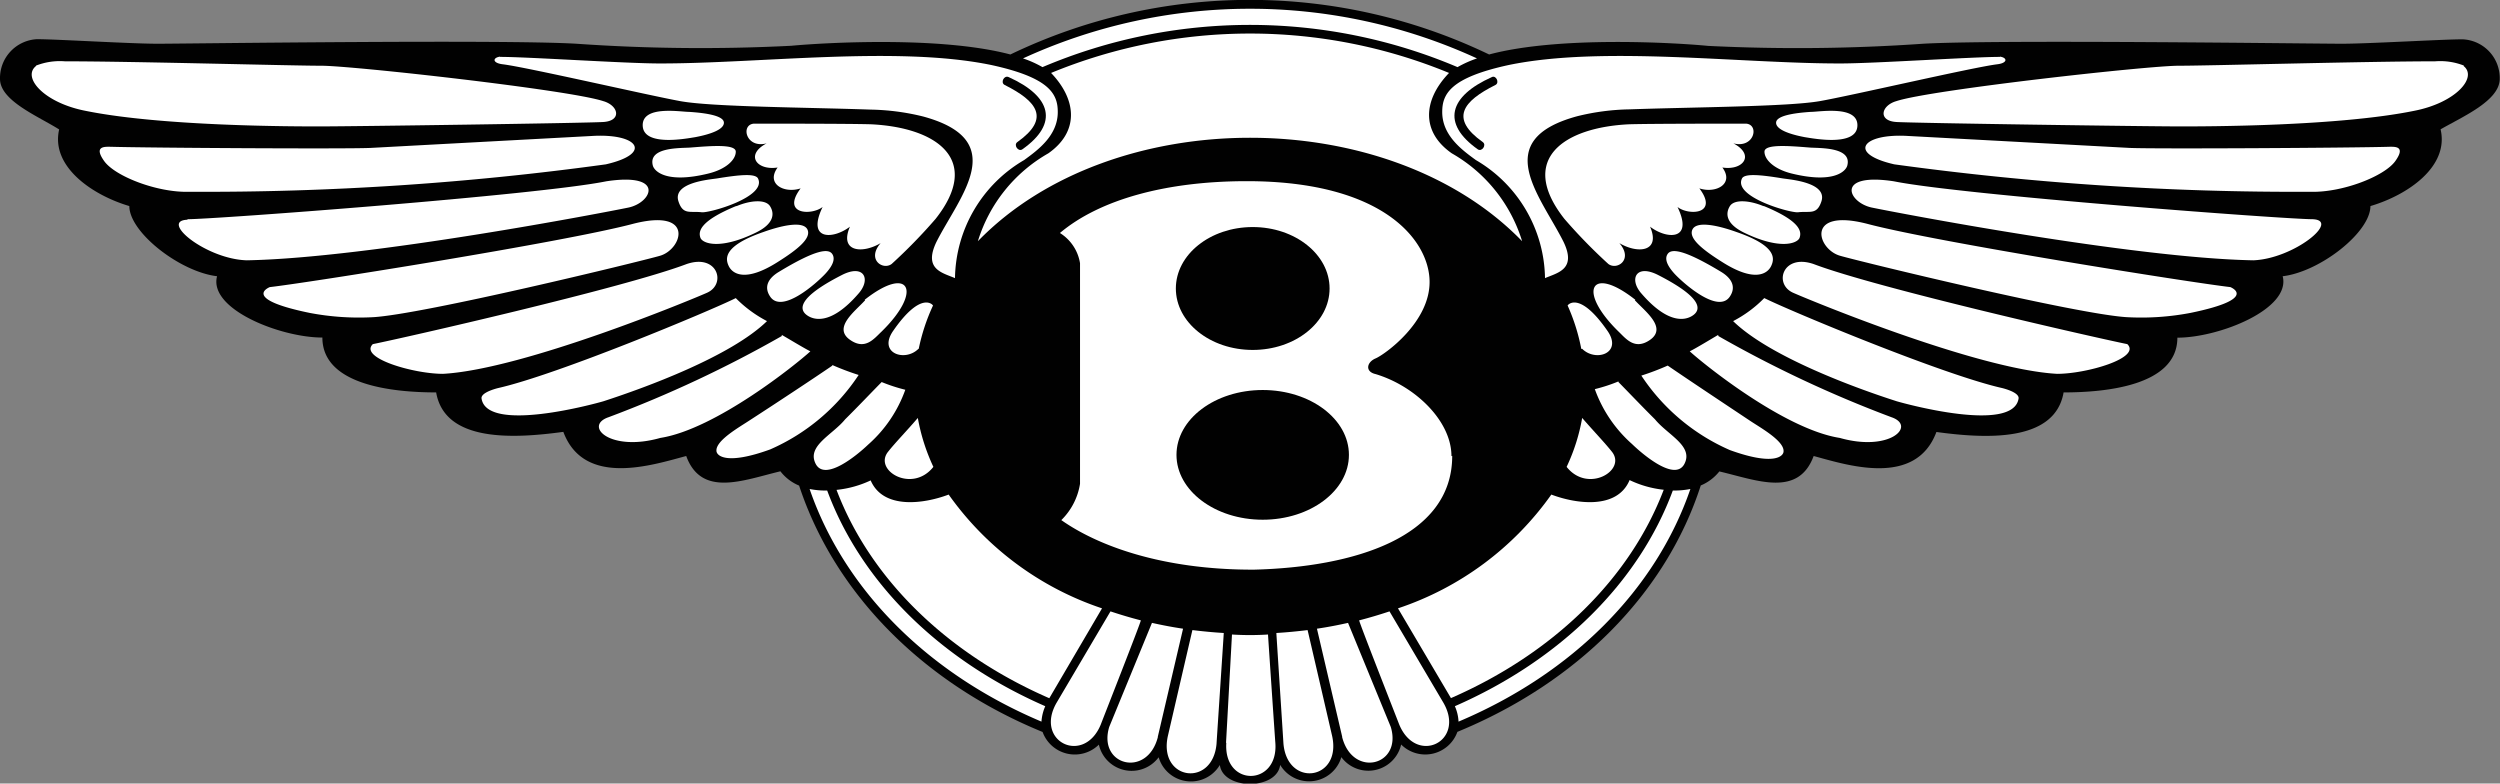
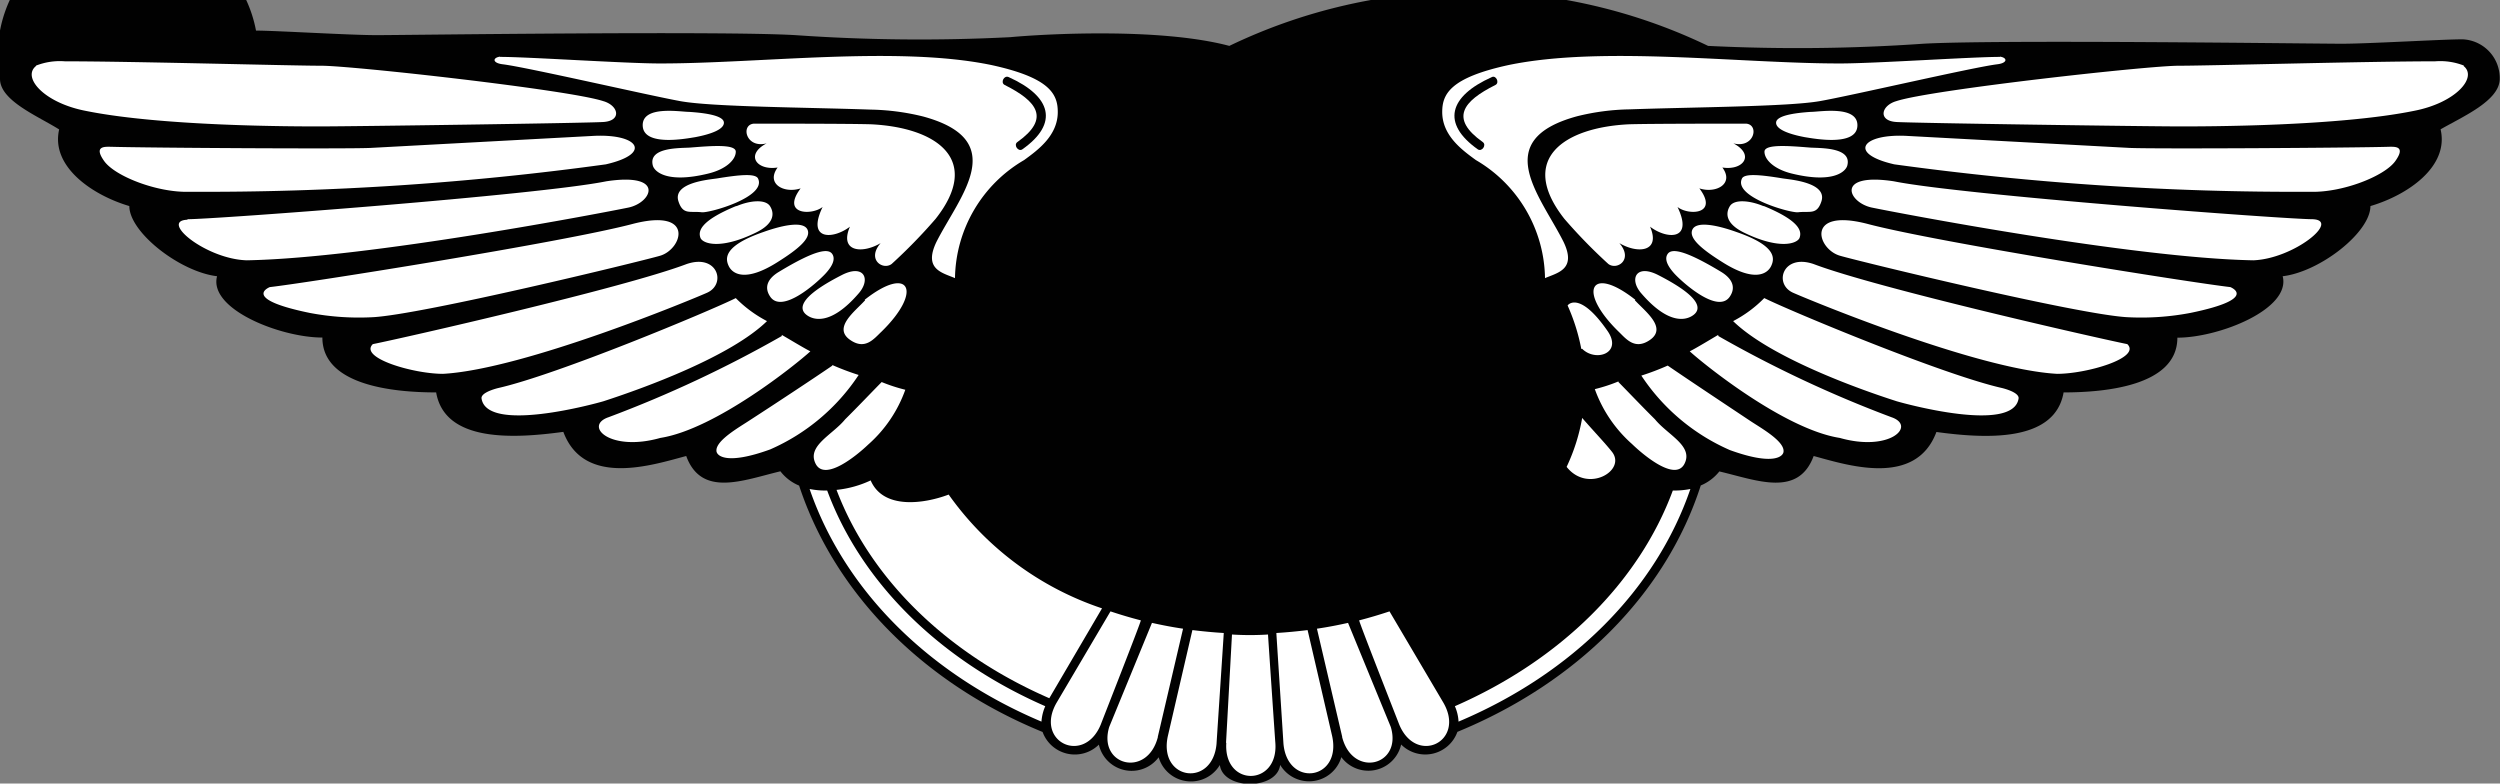
<svg xmlns="http://www.w3.org/2000/svg" viewBox="0 0 197.75 61.98">
  <rect x="0" y="0" width="197.75" height="61.98" fill="#808080" stroke="none" />
  <defs>
    <style>.cls-1{fill:#010101;}.cls-2{fill:#fff;}</style>
  </defs>
  <g id="Réteg_2" data-name="Réteg 2">
    <g id="Réteg_1" data-name="Réteg 1">
-       <path class="cls-1" d="M101.26,60.5a2.66,2.66,0,0,0,4.84-.61,2.66,2.66,0,0,0,4.73-1,2.7,2.7,0,0,0,4.45-1h0c9.54-3.92,16.52-11,19.25-19.49A3.68,3.68,0,0,0,136,37.29c2.95.69,6.24,2.08,7.46-1.22,2.6.7,8.06,2.51,9.71-1.9,3.82.52,9.37.86,10.06-3.13,3.3,0,9-.52,9-4.33,3.3,0,9-2.26,8.33-4.86,2.95-.35,6.94-3.47,6.94-5.55,2.95-.87,6.24-3.12,5.55-6.07,1.73-1,4.68-2.26,4.68-4a3.07,3.07,0,0,0-2.95-3.12c-1.56,0-7.46.35-9.54.35s-27.23-.34-33.13,0a143,143,0,0,1-17,.17c-2.68-.26-11.83-.79-17.32.68a43.66,43.66,0,0,0-37.87,0c-5.49-1.46-14.63-.94-17.32-.69a140.66,140.66,0,0,1-17-.16c-5.9-.35-31,0-33.13,0s-8-.36-9.54-.36A3.08,3.08,0,0,0,0,6.24c0,1.73,3,2.94,4.68,4C4,13.17,7.29,15.43,10.23,16.3c0,2.08,4,5.2,6.94,5.55-.69,2.6,5,4.85,8.33,4.85,0,3.82,5.72,4.34,9,4.34.69,4,6.25,3.64,10.06,3.12,1.65,4.42,7.11,2.6,9.72,1.91,1.21,3.3,4.51,1.91,7.45,1.21a3.59,3.59,0,0,0,1.48,1.13C66,46.88,72.94,54,82.47,57.9h0a2.71,2.71,0,0,0,4.45,1,2.66,2.66,0,0,0,4.73,1,2.66,2.66,0,0,0,4.84.61c.26,2,4.51,2,4.77,0Z" />
+       <path class="cls-1" d="M101.26,60.5a2.66,2.66,0,0,0,4.84-.61,2.66,2.66,0,0,0,4.73-1,2.7,2.7,0,0,0,4.45-1h0c9.54-3.92,16.52-11,19.25-19.49A3.68,3.68,0,0,0,136,37.29c2.95.69,6.24,2.08,7.46-1.22,2.6.7,8.06,2.51,9.71-1.9,3.82.52,9.37.86,10.06-3.13,3.3,0,9-.52,9-4.33,3.3,0,9-2.26,8.33-4.86,2.95-.35,6.94-3.47,6.94-5.55,2.95-.87,6.24-3.12,5.55-6.07,1.73-1,4.68-2.26,4.68-4a3.07,3.07,0,0,0-2.95-3.12c-1.56,0-7.46.35-9.54.35s-27.23-.34-33.13,0a143,143,0,0,1-17,.17a43.66,43.66,0,0,0-37.87,0c-5.49-1.46-14.63-.94-17.32-.69a140.66,140.66,0,0,1-17-.16c-5.9-.35-31,0-33.13,0s-8-.36-9.54-.36A3.08,3.08,0,0,0,0,6.24c0,1.73,3,2.94,4.68,4C4,13.17,7.29,15.43,10.23,16.3c0,2.08,4,5.2,6.94,5.55-.69,2.6,5,4.85,8.33,4.85,0,3.82,5.72,4.34,9,4.34.69,4,6.25,3.64,10.06,3.12,1.65,4.42,7.11,2.6,9.72,1.91,1.21,3.3,4.51,1.91,7.45,1.21a3.59,3.59,0,0,0,1.48,1.13C66,46.88,72.94,54,82.47,57.9h0a2.71,2.71,0,0,0,4.45,1,2.66,2.66,0,0,0,4.73,1,2.66,2.66,0,0,0,4.84.61c.26,2,4.51,2,4.77,0Z" />
      <path class="cls-2" d="M68.87,38c1,2.33,4.24,1.85,6.17,1.12a24.29,24.29,0,0,0,12.13,9L83,55.23c-8.15-3.55-14.18-9.48-16.83-16.48A8.33,8.33,0,0,0,68.87,38Z" />
      <path class="cls-2" d="M82.38,57.08c-9-3.8-15.6-10.44-18.34-18.4a6.42,6.42,0,0,0,1.39.12c2.68,7.25,8.87,13.4,17.25,17.06A3.64,3.64,0,0,0,82.38,57.08Zm4.7.21h0c-1.33,3.28-5.29,1.38-3.5-1.71l4.26-7.22c.78.26,1.58.5,2.4.71C90.26,49.19,87.13,57.14,87.08,57.29Zm4.51,1c-.83,3.28-4.78,2.28-3.85-.79l3.38-8.23c.81.18,1.63.34,2.46.46,0,0-2,8.56-2,8.56Zm4.64.52c-.29,3.53-4.63,2.91-3.85-.6,0,0,1.93-8.35,1.94-8.37.82.1,1.64.18,2.48.23,0,.07-.57,8.67-.57,8.74Zm.75-.06s.47-8.54.47-8.56a22.65,22.65,0,0,0,2.85,0c0,.08.57,8.5.58,8.57C101.14,62.21,96.78,62.28,97,58.77ZM2.85,5.19a5.15,5.15,0,0,1,2.28-.34c5.38,0,17.87.35,20.3.35S45,7.1,47.72,8c1.22.35,1.48,1.56,0,1.65S27.91,10,25.31,10c-2,0-12.51,0-18.58-1.24-3.28-.65-5-2.65-3.88-3.54Zm5.91,6.42c3.12.09,18.73.18,20.56.09l17.6-.95c3.57-.19,4.72,1.4,1,2.25A232.78,232.78,0,0,1,15,15.17c-2.51.09-5.89-1.21-6.76-2.43s.09-1.13.52-1.13Zm6.07,5.73c2.17,0,27.76-1.91,33.13-3,4.68-.71,3.63,1.69,1.74,2.08-1.59.33-20.56,4-30.18,4.17-3.21-.09-6.94-3.13-4.69-3.21Zm6.51,5.37c3-.34,23.24-3.55,28.71-5,4.94-1.28,3.94,2,2.16,2.52-1.58.46-18.8,4.65-22.72,4.86a20.73,20.73,0,0,1-5-.34C19,23.62,21.34,22.71,21.34,22.71Zm8.15,4.51c2.17-.43,19.77-4.42,24.81-6.33,2.45-.85,3.18,1.56,1.64,2.26-.95.43-14.48,6.07-20.9,6.42-2.34,0-6.67-1.26-5.55-2.35ZM58.2,23.58c-2,1-14.14,6.07-18.82,7.12-.65.17-1.34.46-1.29.82.42,2.77,9,.41,9.64.22C51,30.68,57.8,28.2,60.67,25.4A9.87,9.87,0,0,1,58.2,23.58Zm3.64,3A94.58,94.58,0,0,1,48.14,33c-2,.68.1,2.77,4.09,1.64,4.4-.69,10.83-5.89,11.87-6.85-.52-.26-1.65-.95-2.26-1.3Zm4,2.34C64.26,30,61.23,32,59.31,33.24c-.79.53-2.68,1.58-2.64,2.41,0,.4.78,1.16,4.25-.1a16.13,16.13,0,0,0,7-5.89A20.55,20.55,0,0,1,65.83,28.87Zm3.9,1.3c-.81.82-1.86,1.93-2.89,2.95-1,1.23-3.06,2.1-2.33,3.52s3.26-.67,4.15-1.52a10.46,10.46,0,0,0,2.94-4.34,13.18,13.18,0,0,1-1.87-.61Z" />
      <path class="cls-2" d="M39.55,4.5c2.26,0,9.89.52,12.66.52,8,0,18.77-1.41,26.19.12,4.61,1,5.27,2.28,5.27,3.72,0,1.86-1.56,3-2.66,3.8A11,11,0,0,0,75.54,22c-1-.43-2.51-.69-1.47-2.86C75.89,15.53,80,11.1,73,9.21a18.5,18.5,0,0,0-4.12-.54C63.75,8.49,56.33,8.46,53.81,8s-12-2.65-14-2.91c-.87-.09-.87-.52-.26-.61Z" />
      <path class="cls-2" d="M59.6,9.78c1.82,0,7.4,0,9.27.05,5.17.24,8.87,2.76,5.13,7.49a42,42,0,0,1-3.47,3.56c-.69.52-2-.35-.87-1.65-1.47.87-3.29.69-2.43-1.3-1.3,1-3.46,1.13-2.16-1.56-.87.69-3.3.61-1.74-1.47-1.3.43-2.77-.35-1.82-1.65-1.65.26-2.6-1-.87-1.91-1.64.43-2.08-1.48-1-1.56Zm-5.09-.93c-.7,0-3.75-.54-3.67,1.11s3.46,1,4.15.89c1.28-.24,2.3-.63,2.27-1.16S55.9,8.94,54.51,8.85Zm.13,2.82c-.74.06-3.4-.07-3,1.43.13.47,1.11,1.43,4.38.63,1.44-.35,2.18-1.11,2.18-1.73s-1.93-.46-3.57-.33Zm2.1,2.44c-.53.09-3.58.3-3.07,1.83.36,1.08.91.74,1.84.85.61.07,5.16-1.21,4.45-2.67C59.75,13.69,58.41,13.84,56.74,14.11Zm1.51,2.18c-3,1.23-3,2.06-2.85,2.51s1.52,1,4.39-.4c1.46-.71,1.48-1.52,1.12-2.09s-1.58-.46-2.66,0Zm2.11,2.07c-3.14,1.09-3,2.09-2.72,2.68s1.27,1.35,3.9-.33c1.59-1,2.62-1.86,2.34-2.53s-1.76-.45-3.52.18Zm1.24,3.15c-.83.5-1.2,1.18-.68,1.95.93,1.39,3.67-1.06,4.36-1.8.52-.56.84-1.14.55-1.57s-1.23-.4-4.23,1.42Zm5,.24c-3.67,1.87-3.31,2.77-2.8,3.16s1.89.88,4.11-1.69c1-1.13.44-2.36-1.31-1.47Zm1.83,2c-.77.86-2.59,2.17-1.18,3.14,1.18.82,1.87-.08,2.46-.64C73.05,23,71.93,20.92,68.4,23.71Z" />
      <path class="cls-1" d="M79.47,6.72c2.57,1.29,3.64,2.65,1,4.52-.32.23.08.8.4.57,2.91-2.05,2.29-4.19-1.08-5.71C79.42,5.92,79.11,6.54,79.47,6.72Z" />
-       <path class="cls-2" d="M114.81,36.08c0-2.77-2.85-5.54-6-6.49-.85-.19-.71-.94,0-1.24s4.32-2.86,4.27-6.11-3.69-7.91-14.46-7.91c-6.33,0-11.61,1.43-14.78,4.1a3.46,3.46,0,0,1,1.59,2.39V38.27a5.15,5.15,0,0,1-1.48,2.87c2.84,2,7.93,3.94,15.24,3.92,7.81-.2,15.68-2.5,15.68-9Z" />
-       <ellipse class="cls-1" cx="99.09" cy="22.82" rx="6.08" ry="4.86" />
-       <ellipse class="cls-1" cx="99.88" cy="35.98" rx="6.82" ry="5.13" />
-       <path class="cls-2" d="M72.67,27.6a15.5,15.5,0,0,1,1.13-3.43c0-.05-.93-1.2-3.15,2-1.23,1.77.94,2.49,2,1.42Zm-.07,5.46c-.91,1.06-1.78,1.95-2.35,2.67-1.19,1.48,1.91,3.32,3.58,1.2A15.45,15.45,0,0,1,72.6,33.06ZM115.29,5.31a8.84,8.84,0,0,1,1.54-.69,43,43,0,0,0-35.91,0,8.48,8.48,0,0,1,1.54.69A42,42,0,0,1,115.29,5.31Z" />
-       <path class="cls-2" d="M120.4,19.08a12.07,12.07,0,0,0-5.56-6.95c-2.43-1.69-2.3-4.2-.22-6.36a41.31,41.31,0,0,0-31.48,0c2.07,2.16,2.2,4.67-.22,6.36a12.08,12.08,0,0,0-5.57,6.95C87.94,8.17,109.82,8.17,120.4,19.08ZM128.89,38c-1,2.33-4.25,1.85-6.18,1.12a24.25,24.25,0,0,1-12.13,9l4.19,7.1c8.14-3.55,14.17-9.48,16.83-16.48a8.26,8.26,0,0,1-2.71-.77Z" />
      <path class="cls-2" d="M115.37,57.08c9-3.8,15.61-10.44,18.34-18.4a6.48,6.48,0,0,1-1.39.12c-2.68,7.25-8.87,13.4-17.24,17.06A3.41,3.41,0,0,1,115.37,57.08Zm-4.7.21h0c1.34,3.28,5.29,1.38,3.5-1.71l-4.26-7.22c-.78.26-1.58.5-2.4.71C107.49,49.19,110.62,57.14,110.67,57.29Zm-4.51,1c.83,3.28,4.78,2.28,3.85-.79l-3.38-8.23c-.81.18-1.63.34-2.46.46,0,0,2,8.56,2,8.56Zm-4.64.52c.3,3.53,4.63,2.91,3.85-.6,0,0-1.93-8.35-1.94-8.37-.81.1-1.64.18-2.47.23,0,.07.56,8.67.56,8.74ZM194.9,5.19a5.12,5.12,0,0,0-2.28-.34c-5.38,0-17.87.35-20.3.35S152.72,7.1,150,8c-1.21.35-1.47,1.56,0,1.65s19.81.35,22.41.35c2,0,12.52,0,18.58-1.24,3.29-.65,5-2.65,3.88-3.54ZM189,11.61c-3.12.09-18.73.18-20.55.09l-17.61-.95c-3.56-.19-4.72,1.4-1,2.25a232.45,232.45,0,0,0,32.87,2.17c2.51.09,5.89-1.21,6.76-2.43s-.08-1.13-.52-1.13Zm-6.07,5.73c-2.17,0-27.75-1.91-33.13-3-4.68-.71-3.62,1.69-1.73,2.08,1.58.33,20.55,4,30.18,4.17C181.45,20.46,185.18,17.42,182.92,17.34Zm-6.5,5.37c-3-.34-23.25-3.55-28.71-5-4.94-1.28-4,2-2.17,2.52,1.58.46,18.8,4.65,22.72,4.86a20.7,20.7,0,0,0,5-.34C178.77,23.62,176.42,22.71,176.42,22.71Zm-8.16,4.51c-2.16-.43-19.77-4.42-24.8-6.33-2.45-.85-3.19,1.56-1.65,2.26.95.43,14.48,6.07,20.9,6.42,2.34,0,6.68-1.26,5.55-2.35Zm-28.71-3.64c2,1,14.14,6.07,18.83,7.12.65.17,1.33.46,1.28.82-.42,2.77-9,.41-9.64.22-3.31-1.06-10.07-3.54-12.94-6.34A9.69,9.69,0,0,0,139.55,23.58Zm-3.64,3A94.58,94.58,0,0,0,149.61,33c2,.68-.1,2.77-4.08,1.64-4.41-.69-10.83-5.89-11.87-6.85.52-.26,1.65-.95,2.25-1.3Zm-4,2.34c1.57,1.08,4.6,3.09,6.52,4.37.79.53,2.69,1.58,2.64,2.41,0,.4-.78,1.16-4.25-.1a16.13,16.13,0,0,1-7-5.89,20.55,20.55,0,0,0,2.08-.79Zm-3.9,1.3c.81.82,1.86,1.93,2.89,2.95,1,1.23,3.06,2.1,2.33,3.52S130,36,129.09,35.12a10.56,10.56,0,0,1-2.94-4.34,12.78,12.78,0,0,0,1.87-.61Z" />
      <path class="cls-2" d="M158.2,4.5c-2.25,0-9.88.52-12.66.52-8,0-18.77-1.41-26.19.12-4.61,1-5.27,2.28-5.27,3.72,0,1.86,1.56,3,2.66,3.8A11,11,0,0,1,122.21,22c1-.43,2.51-.69,1.47-2.86-1.81-3.63-5.9-8.06,1.09-9.95a18.41,18.41,0,0,1,4.12-.54c5.12-.18,12.54-.21,15.05-.65s12-2.65,14-2.91c.87-.09.87-.52.26-.61Z" />
      <path class="cls-2" d="M138.15,9.78c-1.82,0-7.4,0-9.27.05-5.17.24-8.86,2.76-5.13,7.49a42,42,0,0,0,3.47,3.56c.69.52,2-.35.87-1.65,1.47.87,3.29.69,2.43-1.3,1.3,1,3.47,1.13,2.17-1.56.86.69,3.29.61,1.73-1.47,1.3.43,2.78-.35,1.82-1.65,1.65.26,2.6-1,.87-1.91,1.65.43,2.08-1.48,1-1.56Zm5.09-.93c.7,0,3.75-.54,3.68,1.11s-3.46,1-4.16.89c-1.28-.24-2.3-.63-2.27-1.16s1.36-.75,2.75-.84Zm-.12,2.82c.74.06,3.4-.07,3,1.43-.13.47-1.1,1.43-4.38.63-1.43-.35-2.17-1.11-2.17-1.73s1.92-.46,3.57-.33ZM141,14.11c.53.09,3.58.3,3.07,1.83-.36,1.08-.91.74-1.84.85-.61.07-5.15-1.21-4.44-2.67C138,13.69,139.35,13.84,141,14.11Zm-1.5,2.18c3,1.23,3,2.06,2.85,2.51s-1.53,1-4.4-.4c-1.45-.71-1.47-1.52-1.12-2.09s1.58-.46,2.67,0Zm-2.12,2.07c3.15,1.09,3,2.09,2.72,2.68s-1.27,1.35-3.9-.33c-1.59-1-2.62-1.86-2.34-2.53s1.76-.45,3.52.18Zm-1.23,3.15c.82.5,1.2,1.18.68,1.95-.93,1.39-3.68-1.06-4.37-1.8-.51-.56-.84-1.14-.55-1.57s1.23-.4,4.24,1.42Zm-5,.24c3.67,1.87,3.32,2.77,2.81,3.16s-1.9.88-4.12-1.69c-1-1.13-.44-2.36,1.31-1.47Zm-1.83,2c.78.86,2.59,2.17,1.19,3.14-1.19.82-1.88-.08-2.46-.64C124.71,23,125.82,20.92,129.35,23.71Z" />
      <path class="cls-1" d="M118.29,6.72c-2.58,1.29-3.64,2.65-1,4.52.32.23-.08.8-.4.57C114,9.76,114.61,7.62,118,6.1,118.33,5.92,118.64,6.54,118.29,6.72Z" />
      <path class="cls-2" d="M125.08,27.6A15.5,15.5,0,0,0,124,24.17c0-.05.93-1.2,3.15,2,1.23,1.77-.93,2.49-2,1.42Zm.07,5.46c.92,1.06,1.78,1.95,2.35,2.67,1.19,1.48-1.91,3.32-3.58,1.2A15.18,15.18,0,0,0,125.15,33.06Z" />
    </g>
  </g>
</svg>